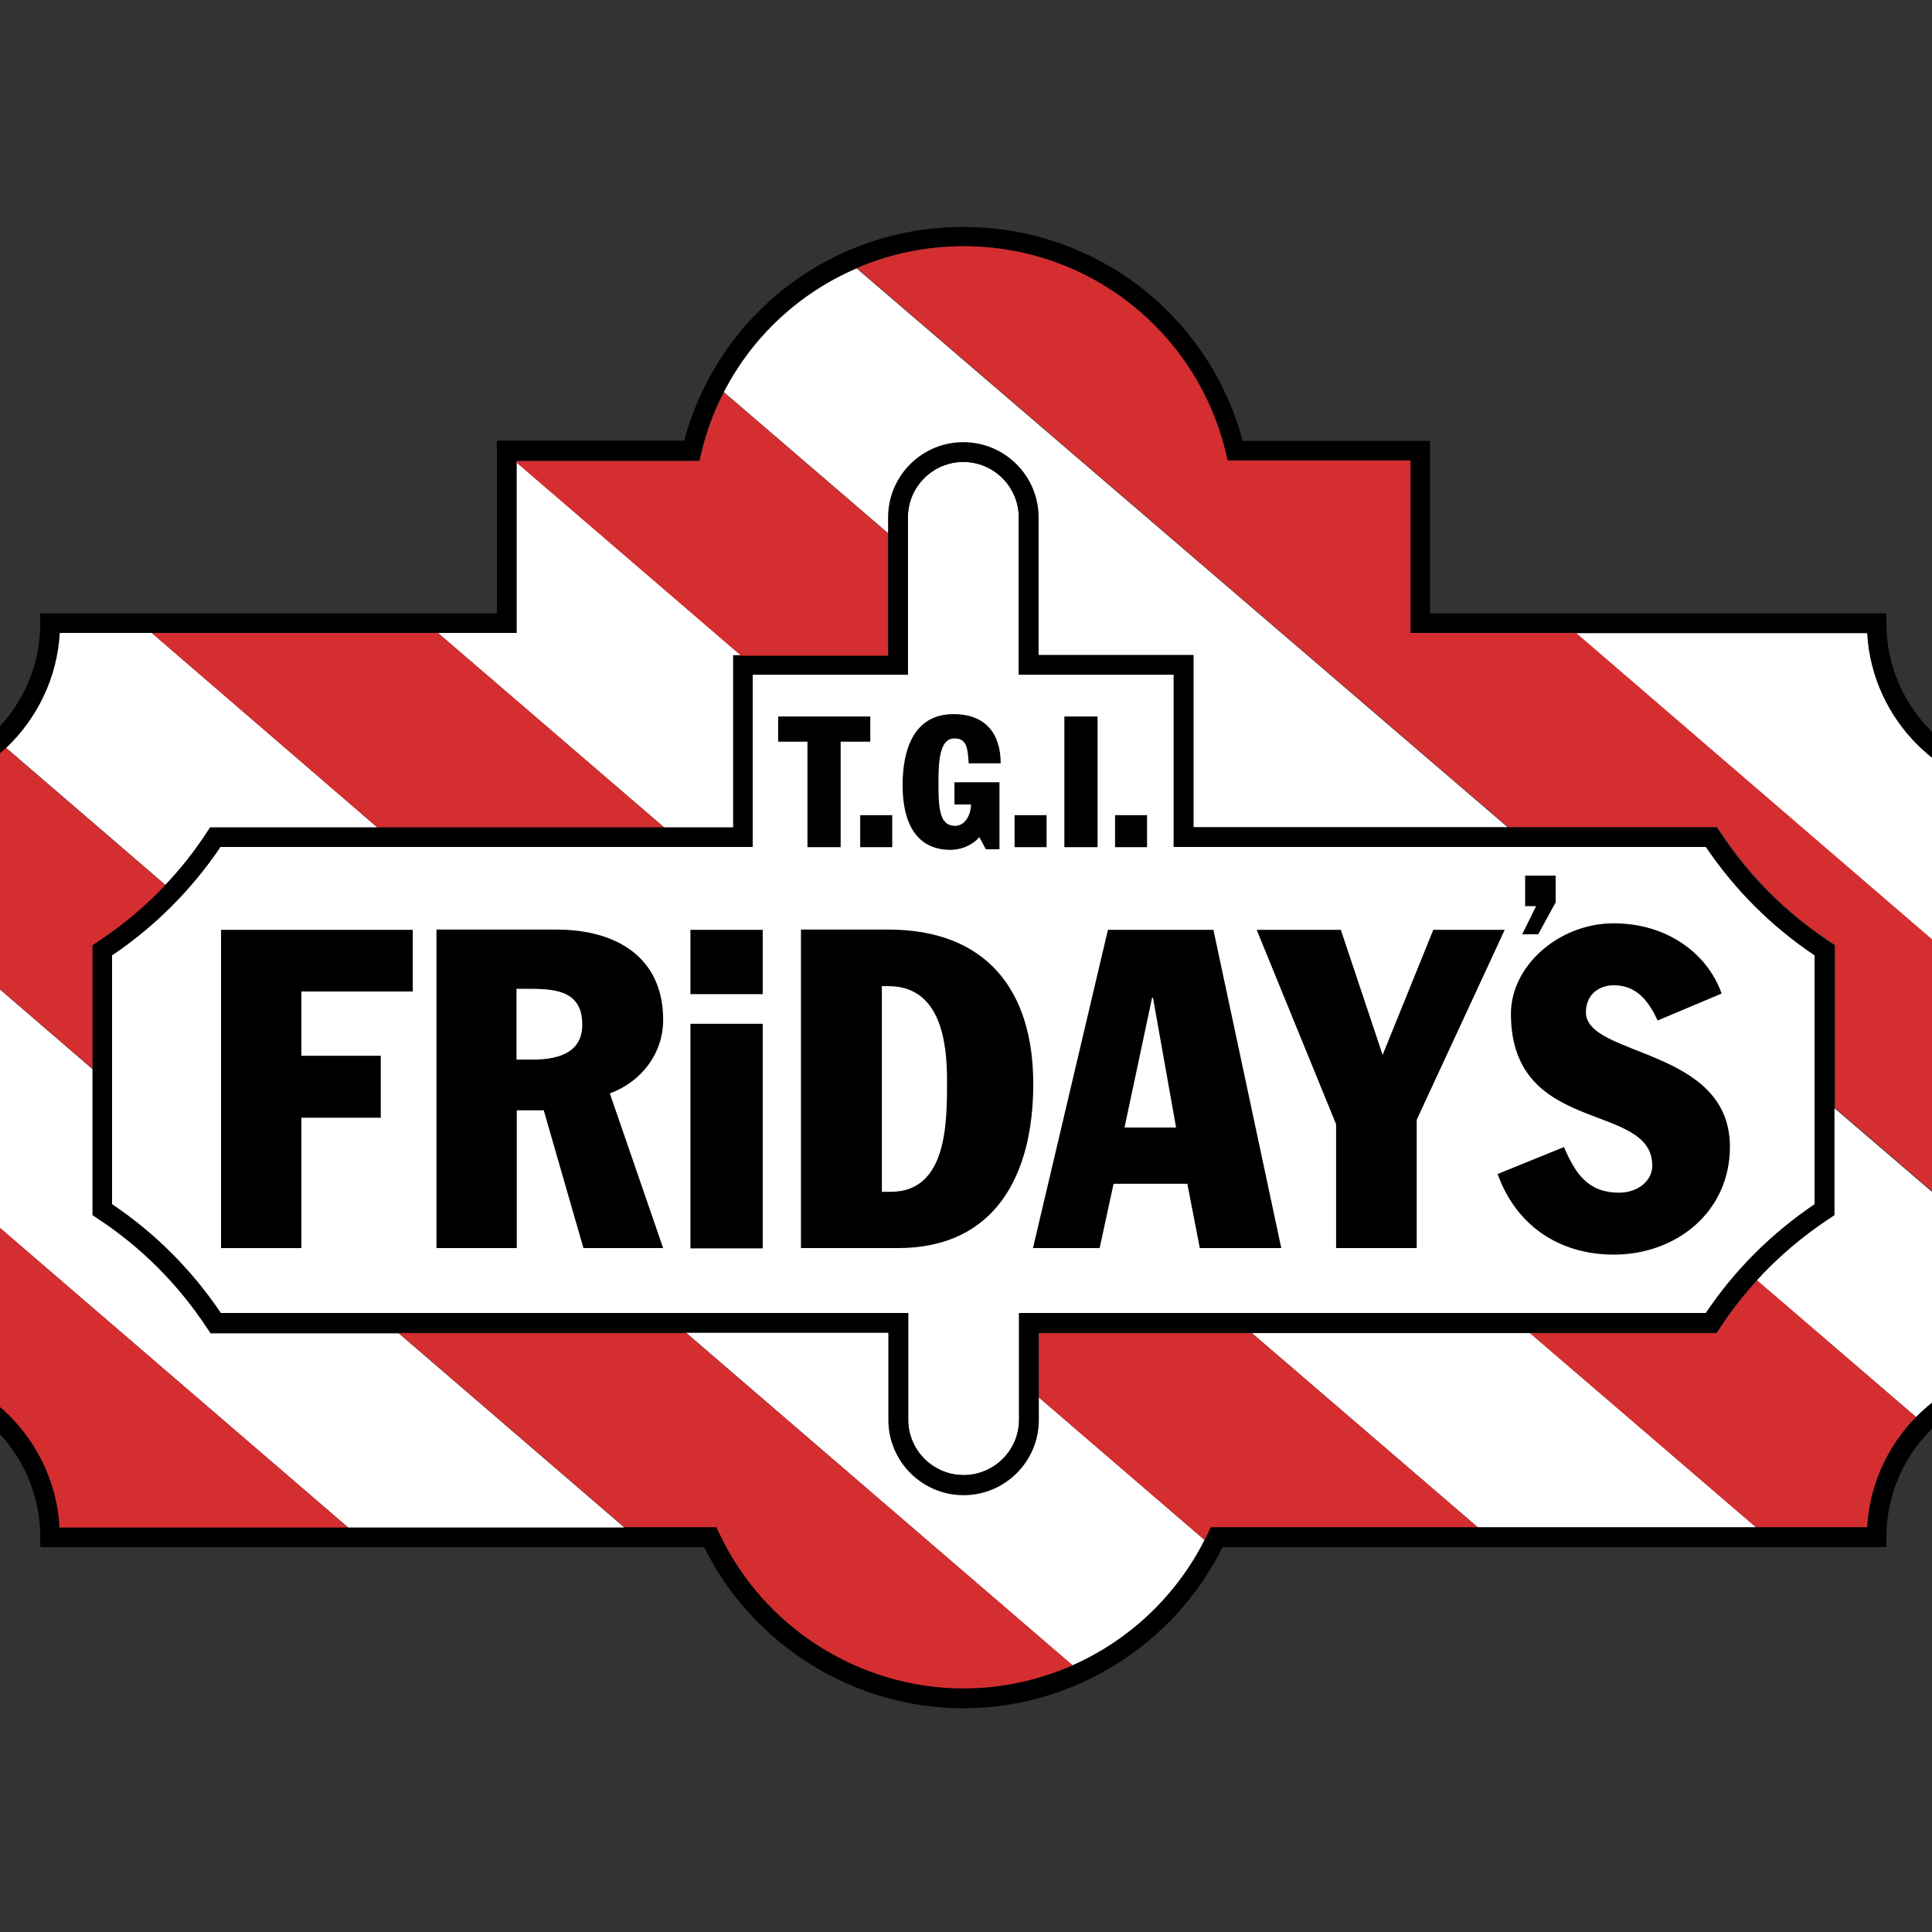
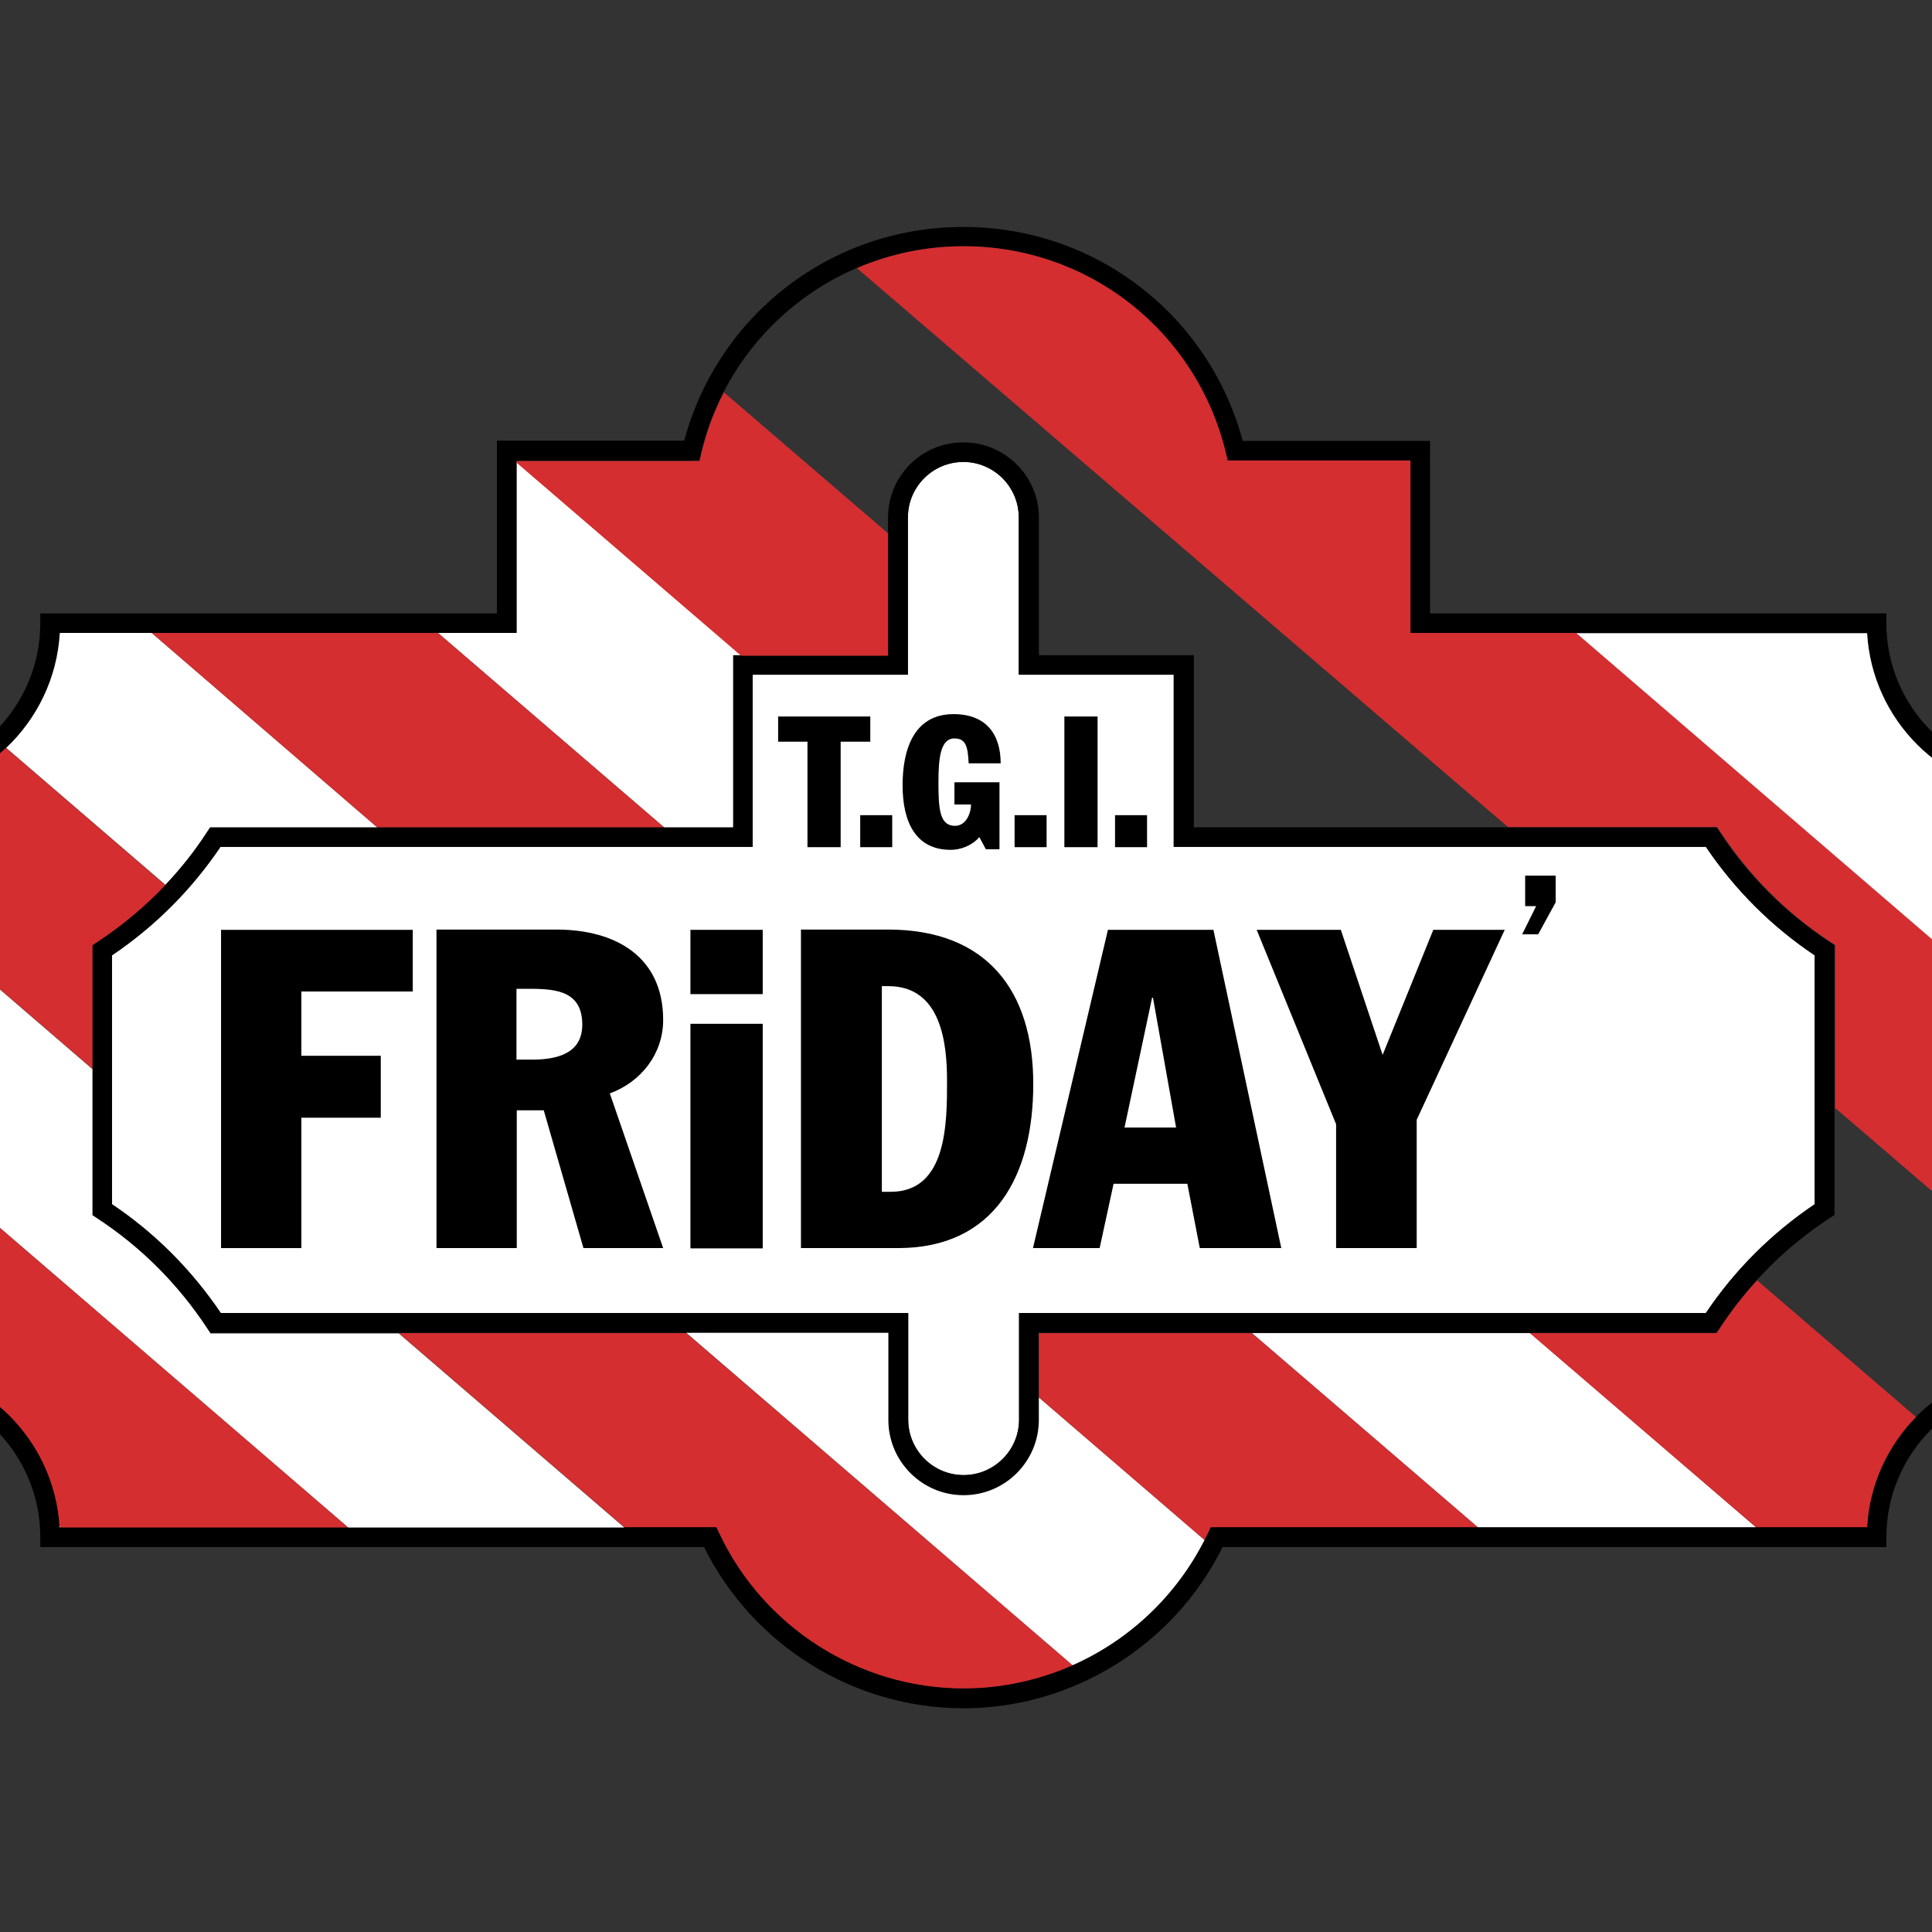
<svg xmlns="http://www.w3.org/2000/svg" version="1.1" id="layer" x="0px" y="0px" viewBox="0 0 652 652" style="enable-background:new 0 0 652 652;" xml:space="preserve">
  <rect x="0" y="0" width="652" height="652" fill="#333333" stroke="none" />
  <style type="text/css">
	.st0{fill:#FFFFFF;}
	.st1{fill:#D42E30;}
</style>
  <path class="st0" d="M303.1,227.7h3.3v-53.1c0-10.3,8.4-18.7,18.7-18.7c10.3,0,18.7,8.4,18.7,18.7v53.1h52.3v58.1h179.6  c9.8,14.5,22.1,26.8,36.7,36.6v84c-14.5,9.8-26.9,22.1-36.7,36.7H343.9v36c0,10.3-8.4,18.7-18.7,18.7c-10.3,0-18.7-8.4-18.7-18.7  v-36H74.5c-9.8-14.5-22.1-26.9-36.7-36.7v-84c14.5-9.8,26.8-22.1,36.6-36.6h179.6v-58.1H303.1z" />
  <path d="M230.9,148.7h-63.2V207H13.6v3.3c0,28.3-23,51.4-51.4,51.4h-3.3v205.7h3.3c28.3,0,51.4,23,51.4,51.4v3.3h224  c16.4,33.1,50.5,54.4,87.5,54.4c37,0,71.1-21.3,87.5-54.4h224v-3.3c0-28.3,23-51.4,51.4-51.4h3.3l0-3.3V261.7H688  c-28.3,0-51.4-23-51.4-51.4V207h-154v-58.2h-63.2c-11.5-42.6-49.8-72.2-94.2-72.2C280.7,76.5,242.4,106.1,230.9,148.7 M233.4,155.4  h2.6l0.6-2.6c9.9-41,46.2-69.7,88.5-69.7c42.2,0,78.6,28.6,88.5,69.7l0.6,2.6h61.7v58.2h154.2c1.7,29.3,25.2,52.9,54.6,54.5v192.7  c-29.3,1.7-52.9,25.2-54.6,54.5H408.5l-0.9,1.9c-14.9,31.9-47.3,52.5-82.5,52.5c-35.2,0-67.5-20.6-82.5-52.5l-0.9-1.9H20.1  c-1.7-29.3-25.2-52.9-54.5-54.5V268.2c29.3-1.7,52.9-25.2,54.5-54.5h154.2v-58.2H233.4z" />
  <path d="M299.7,174.6v46.4h-52.3v58.1H70.9l-1,1.5c-9.8,14.9-22.3,27.5-37.3,37.3l-1.5,1v91.1l1.5,1c14.9,9.8,27.5,22.3,37.3,37.3  l1,1.5h228.8v29.4c0,14,11.4,25.4,25.4,25.4c14,0,25.4-11.4,25.4-25.4v-29.4h228.8l1-1.5c9.8-15,22.3-27.5,37.3-37.3l1.5-1V319  l-1.5-1c-14.9-9.8-27.5-22.3-37.3-37.3l-1-1.5H402.9v-58.1h-52.3v-46.4c0-14-11.4-25.4-25.4-25.4  C311.1,149.2,299.7,160.6,299.7,174.6 M303.1,227.7h3.3v-53.1c0-10.3,8.4-18.7,18.7-18.7c10.3,0,18.7,8.4,18.7,18.7v53.1h52.3v58.1  h179.6c9.8,14.5,22.1,26.8,36.7,36.6v84c-14.5,9.8-26.9,22.1-36.7,36.7H343.9v36c0,10.3-8.4,18.7-18.7,18.7  c-10.3,0-18.7-8.4-18.7-18.7v-36H74.5c-9.8-14.5-22.1-26.9-36.7-36.7v-84c14.5-9.8,26.8-22.1,36.6-36.6h179.6v-58.1H303.1z" />
  <polygon class="st0" points="247.4,279.2 247.4,221.1 250.1,221.1 174.4,156 174.4,213.6 147.8,213.6 224.1,279.2 " />
  <polygon class="st0" points="422.5,449.9 498.7,515.4 592.6,515.4 516.4,449.9 " />
-   <path class="st0" d="M684.7,460.9v-30.6L619.1,374v36.1l-1.5,1c-9.1,6-17.4,13-24.7,21l53.7,46.1  C656.4,468.2,669.8,461.7,684.7,460.9" />
  <path class="st0" d="M20.1,515.4h0.5l-0.5-0.5C20.1,515.1,20.1,515.3,20.1,515.4" />
  <path class="st0" d="M684.7,268.2c-29.4-1.7-52.9-25.2-54.6-54.5h-98.3l152.8,131.8V268.2z" />
  <path class="st0" d="M350.6,479.2c0,14-11.4,25.4-25.4,25.4s-25.4-11.4-25.4-25.4v-29.4h-68.2L361.9,562c19-8.4,34.9-23.2,44.6-42.3  l-55.9-48.1V479.2z" />
  <path class="st0" d="M71,449.9l-1-1.5c-9.8-14.9-22.3-27.5-37.3-37.3l-1.5-1v-49.3l-65.6-56.5v80.5l151.9,130.7h93.2l-76.1-65.5H71z  " />
  <path class="st0" d="M69.9,280.7l1-1.5h56.4l-76.1-65.6h-31c-0.9,15.3-7.7,28.9-18.1,38.8l53.7,46.2C61,293.1,65.7,287.2,69.9,280.7  " />
  <path class="st1" d="M531.9,213.6h-55.9v-58.2h-61.7l-0.6-2.6c-9.9-41-46.2-69.7-88.5-69.7c-12.7,0-24.9,2.6-36,7.4l219.7,188.6  h70.6l1,1.5c9.8,14.9,22.3,27.5,37.3,37.3l1.5,1v55l65.6,56.3v-84.9L531.9,213.6z" />
  <polygon class="st1" points="224.1,279.2 147.8,213.6 51.2,213.6 127.3,279.2 " />
  <path class="st1" d="M350.6,449.9v21.7l55.9,48.1c0.4-0.8,0.8-1.6,1.2-2.4l0.9-1.9h90.1l-76.2-65.5H350.6z" />
  <path class="st1" d="M134.6,449.9l76.1,65.5h31.1l0.9,1.9c14.9,31.9,47.3,52.5,82.5,52.5c12.9,0,25.4-2.8,36.8-7.8L231.6,449.9  H134.6z" />
  <path class="st1" d="M31.2,319l1.5-1c8.5-5.6,16.2-12,23.1-19.3L2,252.4c-9.6,9.1-22.4,14.9-36.4,15.7v36.1l65.6,56.5V319z" />
  <path class="st1" d="M-34.4,460.9c29.2,1.7,52.6,25,54.5,54.1l0.5,0.5h96.9L-34.4,384.8V460.9z" />
  <path class="st1" d="M299.7,221.1v-41.1l-55.4-47.6c-3.3,6.4-5.9,13.3-7.6,20.6l-0.6,2.6h-2.6h-59.1v0.6l75.7,65.1H299.7z" />
-   <path class="st0" d="M289.1,90.6c-19.2,8.2-35.1,22.9-44.8,41.7l55.4,47.6v-5.3c0-14,11.4-25.4,25.4-25.4c14,0,25.4,11.4,25.4,25.4  v46.4h52.3v58.1h105.9L289.1,90.6z" />
  <path class="st1" d="M580.3,448.4l-1,1.5h-63l76.3,65.5h37.5c0.8-14.5,7-27.5,16.5-37.2L593,432.1  C588.4,437.1,584.1,442.6,580.3,448.4" />
  <polygon points="262.6,241.8 293.7,241.8 293.7,250.3 283.7,250.3 283.7,285.9 272.5,285.9 272.5,250.3 262.6,250.3 " />
  <rect x="290.3" y="275.1" width="10.8" height="10.8" />
  <path d="M337.3,286.6h-4.6l-2.2-4.1c-2.5,2.9-6.3,4.3-9.7,4.3c-11.5,0-16.2-9-16.2-21.8c0-11.7,3.6-24,17.2-24  c11,0,15.9,6.8,15.9,16.6h-10.8c-0.3-5.2-0.7-8.4-4.8-8.4c-4.7,0-5.4,6.6-5.4,14.8c0,9,0.4,14.7,5.6,14.7c3.8,0,5.4-4.4,5.4-7.2  h-5.6V264h15.2V286.6z" />
  <rect x="342.4" y="275.1" width="10.8" height="10.8" />
  <rect x="359.2" y="241.8" width="11.2" height="44.1" />
  <rect x="376.3" y="275.1" width="10.8" height="10.8" />
  <polygon points="74.6,313.8 139.3,313.8 139.3,334.6 101.7,334.6 101.7,356.3 128.5,356.3 128.5,377.2 101.7,377.2 101.7,421.2   74.6,421.2 " />
  <path d="M174.3,333.7h4.5c9.1,0,17.7,0.9,17.7,12.1c0,8.6-6.6,11.8-16.9,11.8h-5.3V333.7z M147.2,421.2h27.2v-46.5h9.1l13.4,46.5  h26.9l-18-52.2c10.6-3.9,18-13.4,18-24.8c0-21.1-15.7-30.5-36.1-30.5h-40.4V421.2z" />
  <path d="M233,345.5h24.4v75.8H233V345.5z M233,313.8h24.4v21.7H233V313.8z" />
  <path d="M297.5,332.8h2.3c18,0,19.8,19.6,19.8,32c0,14.2,0,37.4-19,37.4h-3V332.8z M270.3,421.2H303c32.9,0,45.7-24.7,45.7-55.4  c0-31.5-15.7-52.1-49-52.1h-29.4V421.2z" />
  <path d="M388.8,336.7h0.3l7.8,43.8h-17.4L388.8,336.7z M348.6,421.2h22.5l4.7-21.7h24.9l4.2,21.7h27.5l-22.9-107.4h-35.6  L348.6,421.2z" />
  <polygon points="450.9,379.4 424.1,313.8 452.5,313.8 466.6,356 483.7,313.8 507.8,313.8 478.1,377.9 478.1,421.2 450.9,421.2 " />
-   <path d="M527.8,387.1c3.9,9.1,8.2,15.4,18.6,15.4c6.2,0,11.2-3.9,11.2-9.1c0-21.9-47.7-9.8-47.7-51.3c0-16.1,16.1-30.5,34.7-30.5  c18.1,0,31.7,10.3,36.4,23.7l-21.6,9.1c-2.9-6.3-6.9-11.9-14.8-11.9c-4.7,0-9.4,2.9-9.4,9.1c0,15.2,48.6,11.8,48.6,45.4  c0,22-18.1,36.4-39.2,36.4c-18.3,0-32.9-9.7-39.2-27.2L527.8,387.1z" />
  <polygon points="514.7,295.5 525,295.5 525,304.5 519.1,315.3 513.7,315.3 518.4,305.8 514.7,305.8 " />
  <path d="M667.8,486.5c5.1,0,9.3,4.2,9.3,9.3c0,5.1-4.2,9.3-9.3,9.3c-5.1,0-9.3-4.2-9.3-9.3C658.5,490.7,662.7,486.5,667.8,486.5   M674.2,495.8c0-4.2-2.6-6.9-6.4-6.9c-3.8,0-6.4,2.6-6.4,6.9c0,4.2,2.6,6.9,6.4,6.9C671.5,502.7,674.2,500,674.2,495.8 M664,490.9  h3.7c2.6,0,4.2,0.7,4.2,3c0,1.9-1.1,2.6-2.7,2.6l2.6,4.3h-2.4l-2.3-4.2h-0.9v4.2H664V490.9z M666.3,495h1.9c0.9,0,1.3-0.3,1.3-1.3  c0-1-0.5-1.1-1.3-1.1h-1.9V495z" />
</svg>